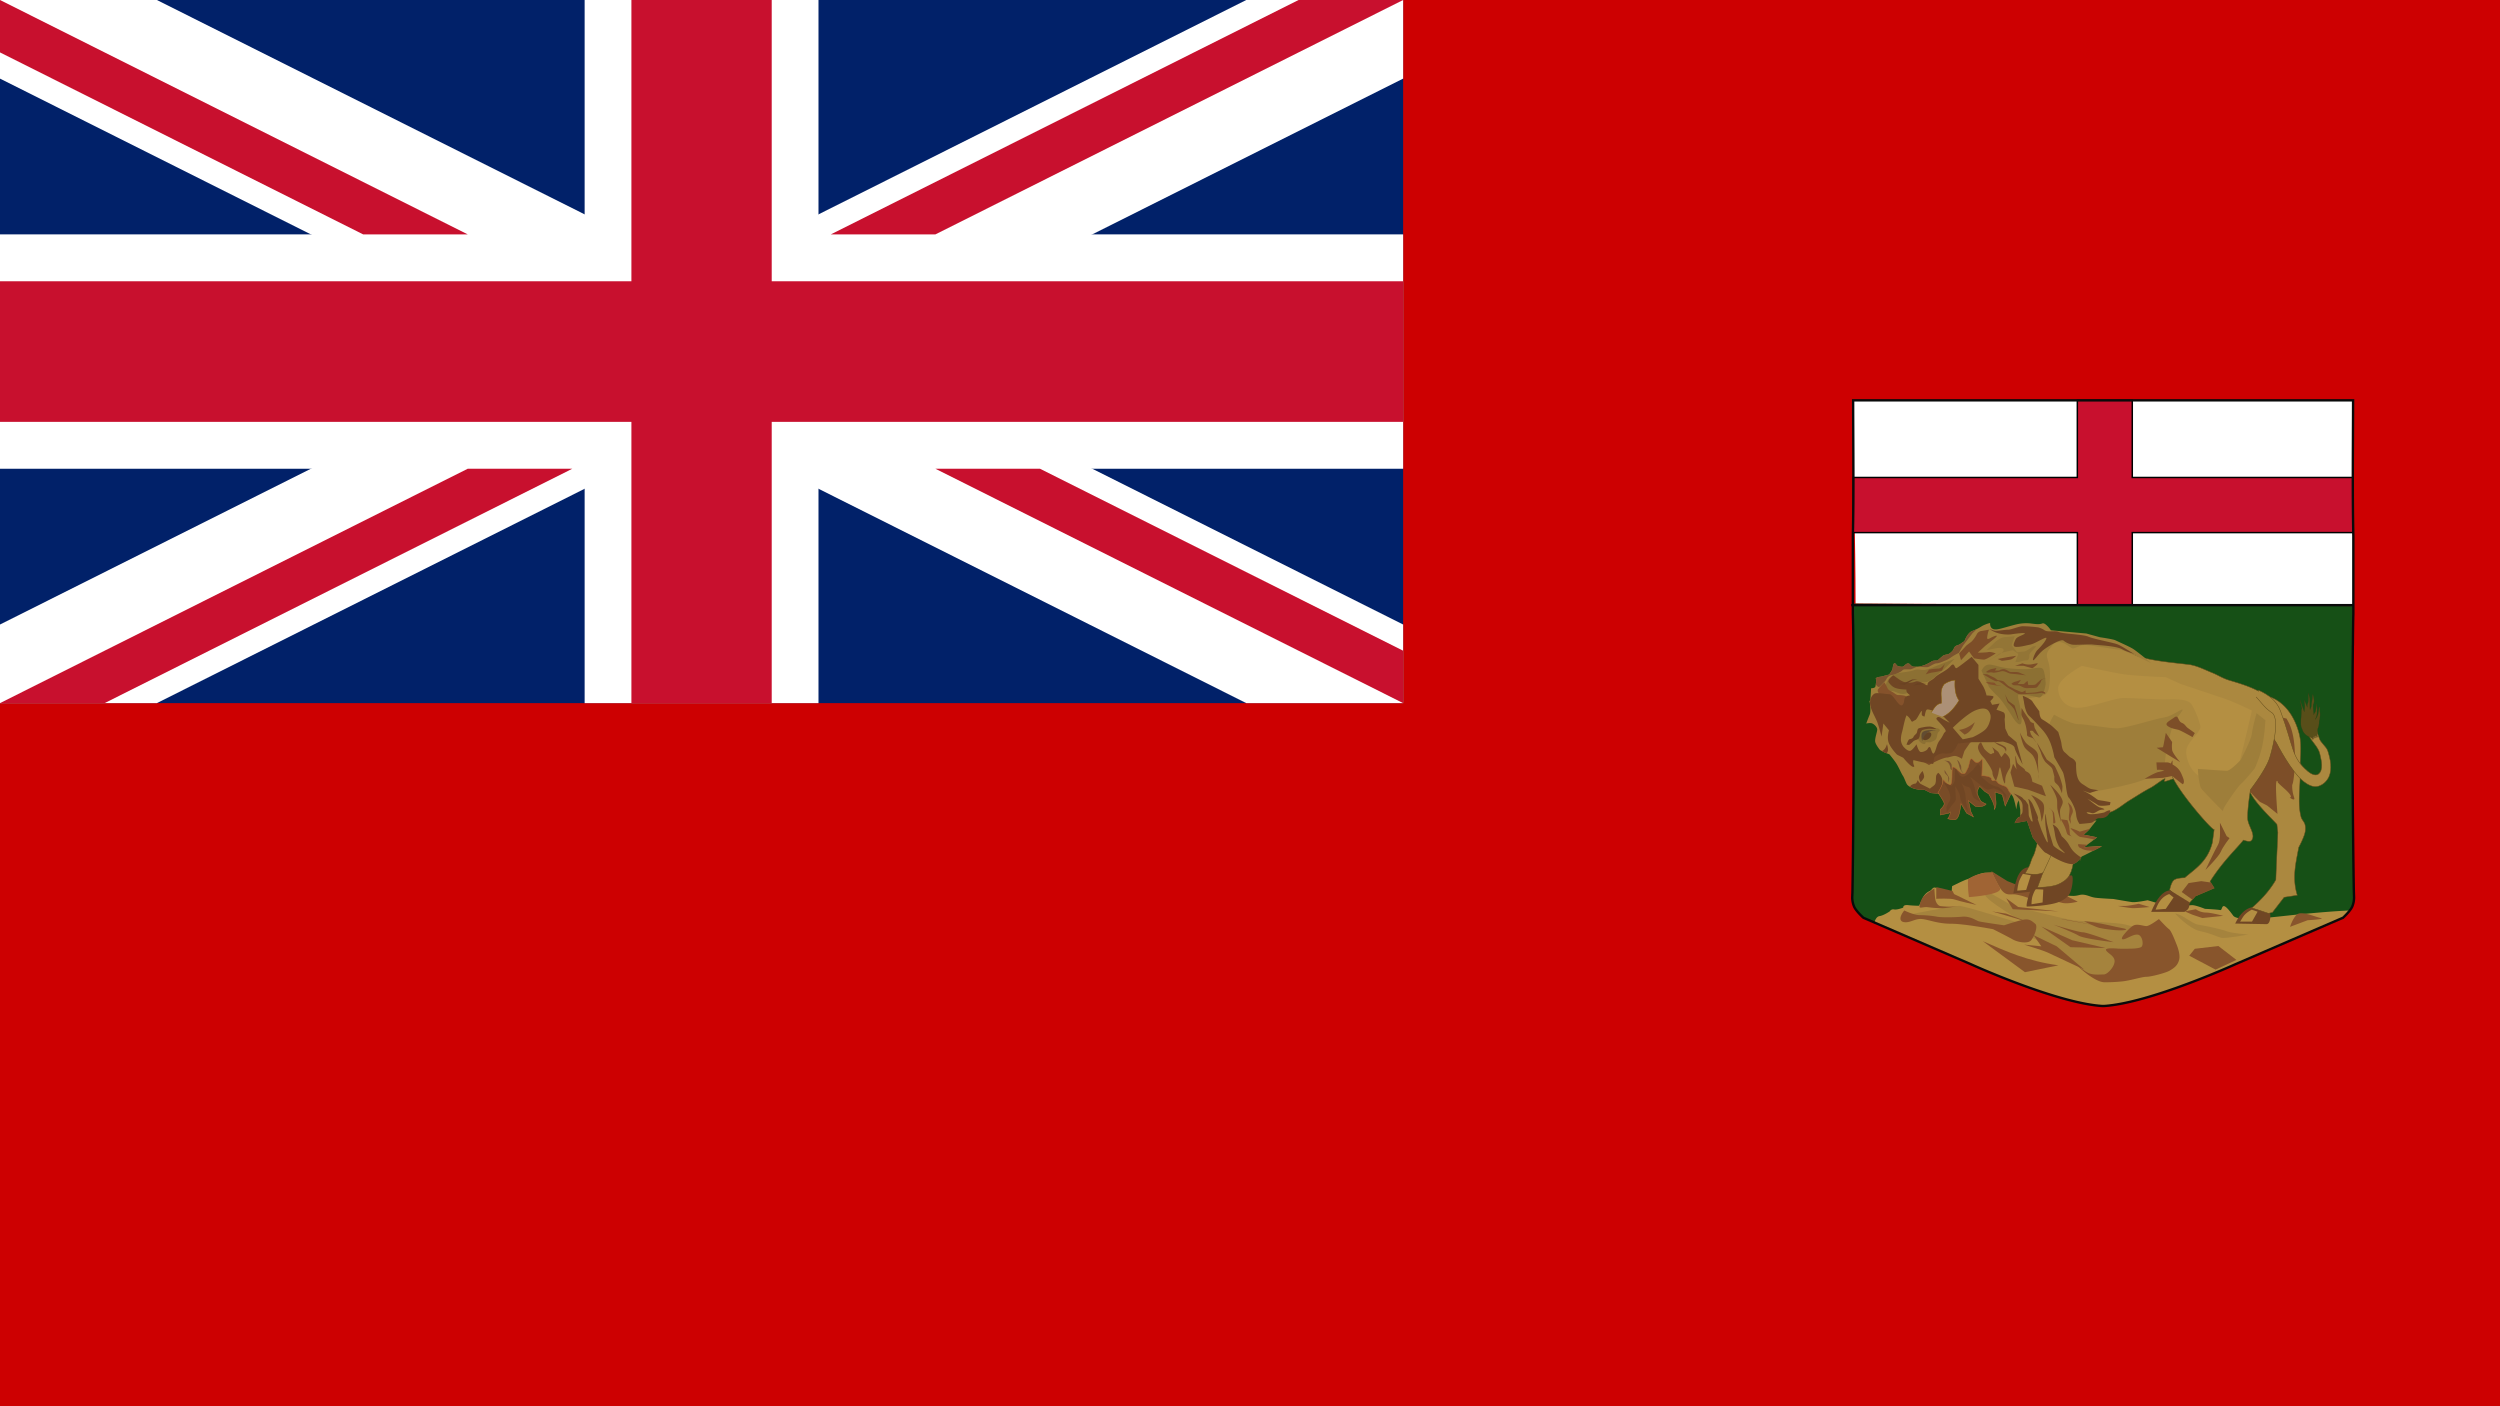
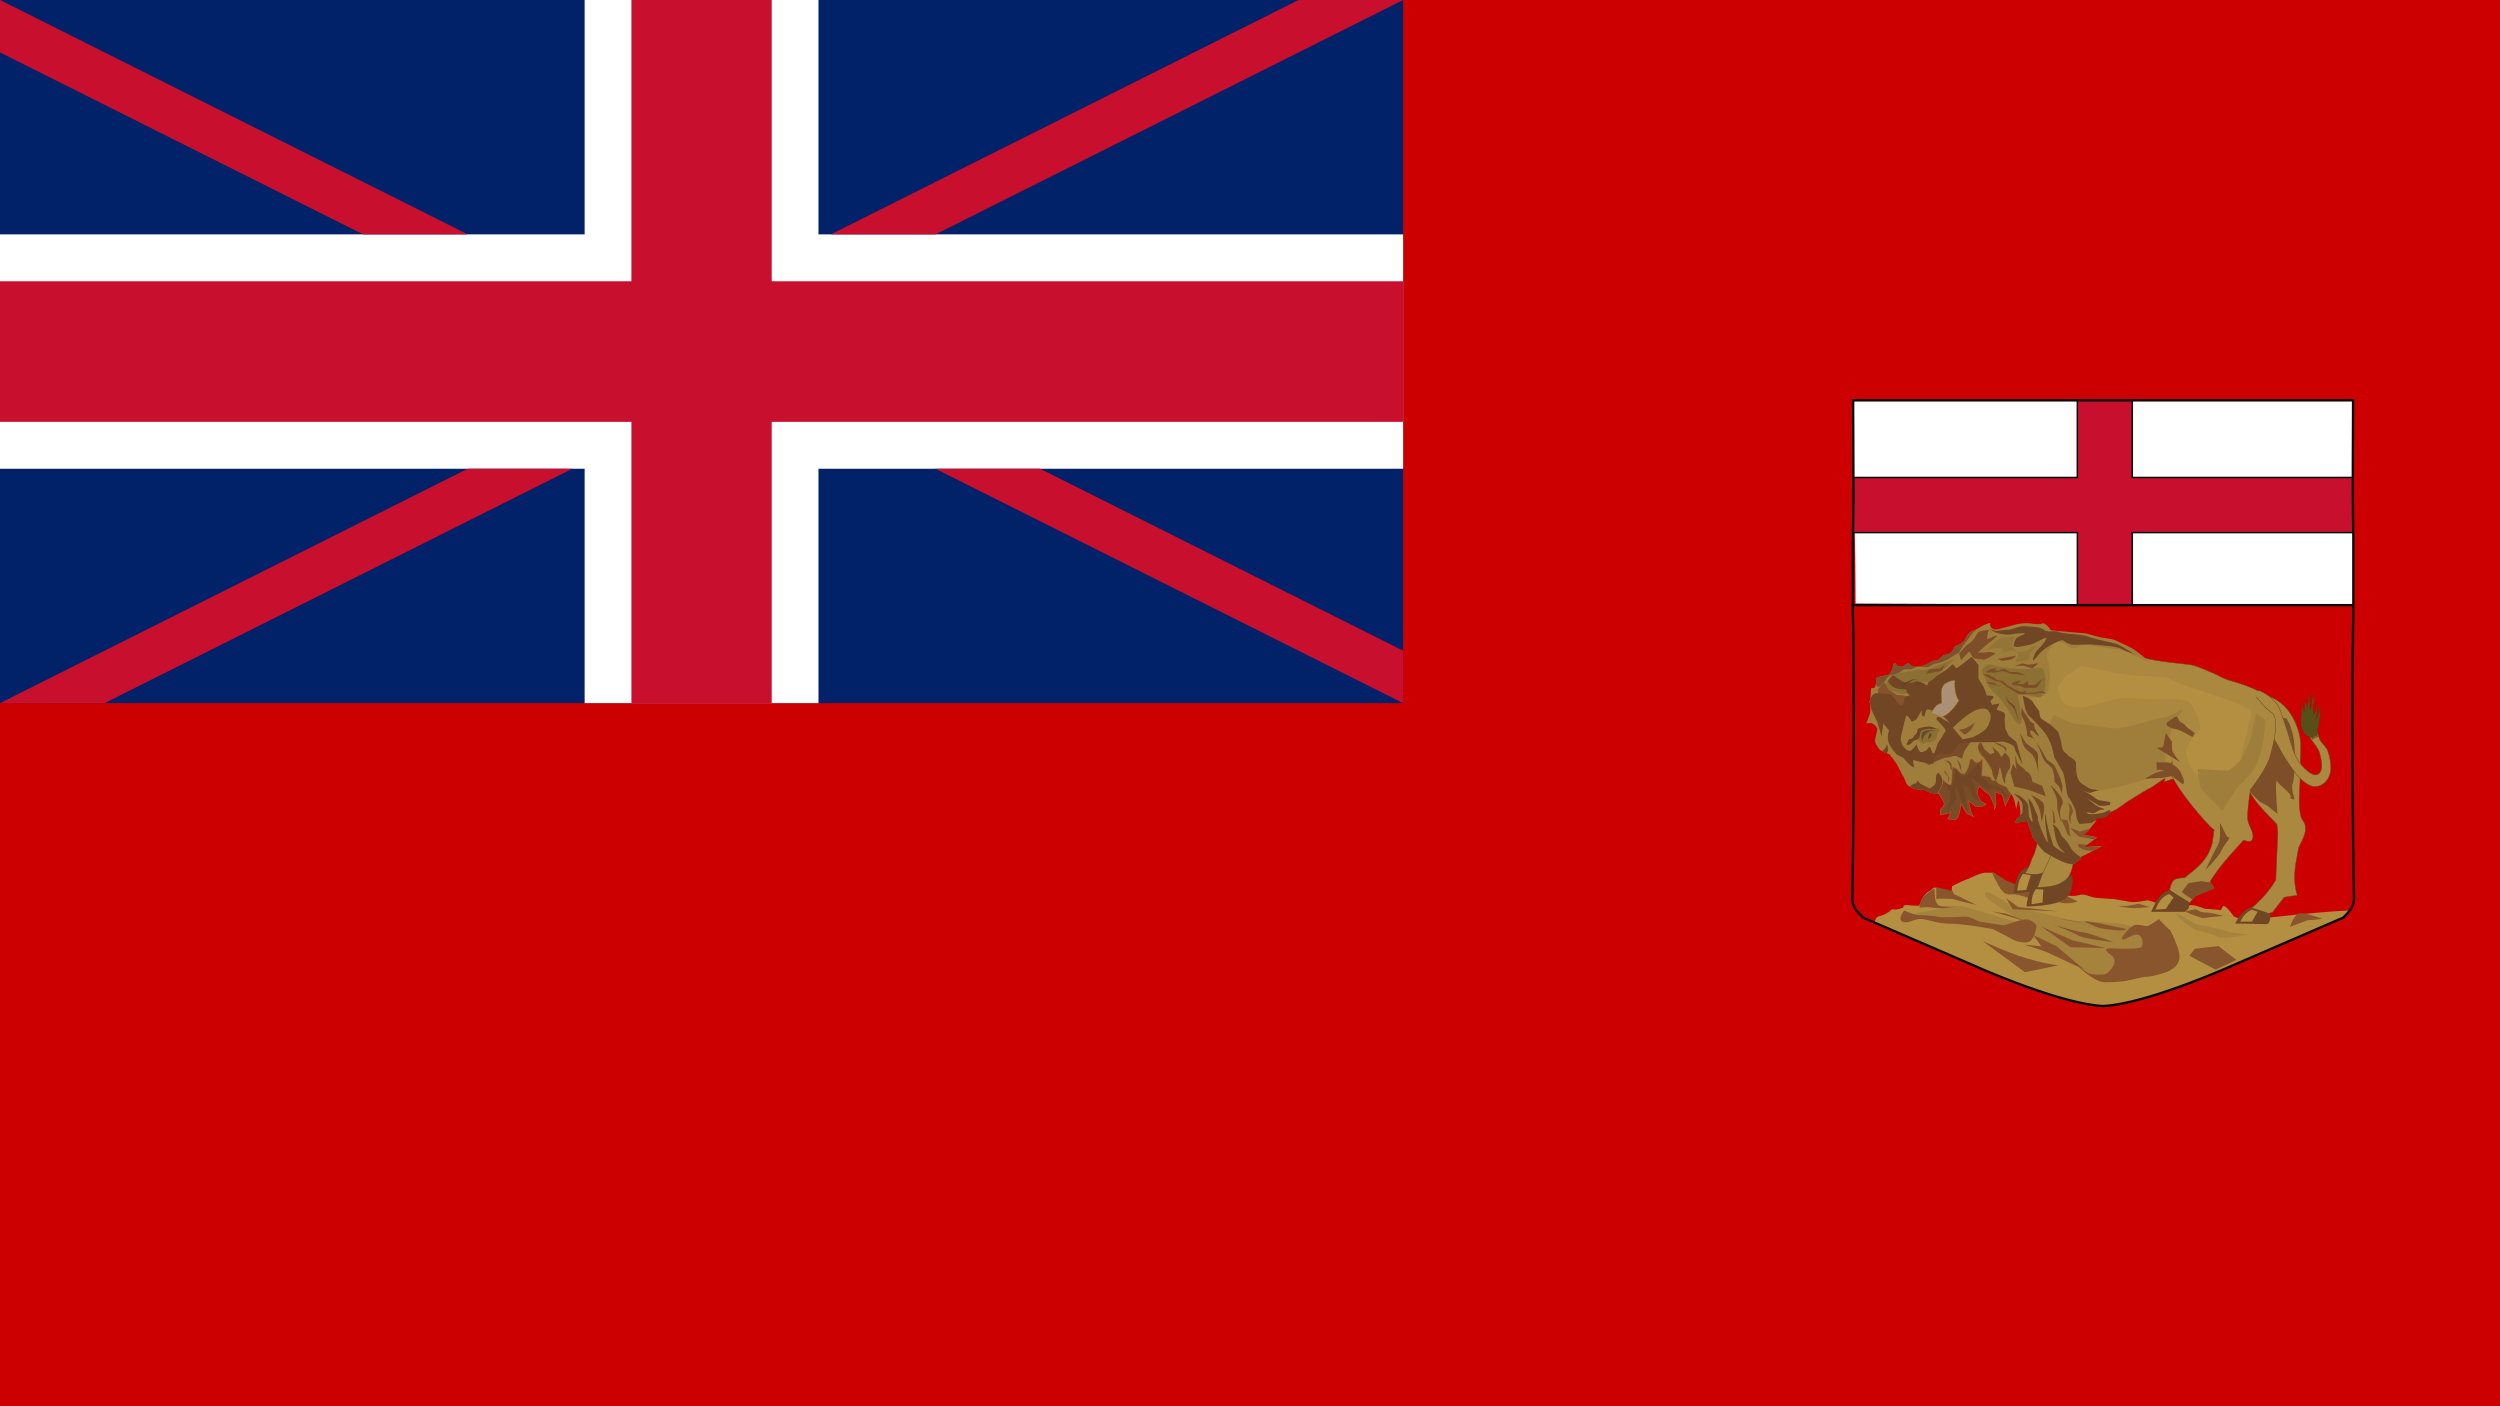
<svg xmlns="http://www.w3.org/2000/svg" viewBox="0 0 1920 1080">
  <defs>
    <style>.cls-1{fill:#cd0001;}.cls-2{fill:#012169;}.cls-3{fill:#fff;}.cls-4,.cls-5{fill:#c8102e;}.cls-5{stroke:#000;stroke-width:1.14px;}.cls-29,.cls-5{stroke-miterlimit:4.56;}.cls-6{fill:#165016;}.cls-7{fill:#b48f42;}.cls-8{fill:#88552c;}.cls-9{fill:#704624;}.cls-10,.cls-11{fill:#ab883f;stroke:#644d1b;stroke-miterlimit:4.99;}.cls-10{stroke-width:0.34px;}.cls-11{stroke-width:0.37px;}.cls-12,.cls-17,.cls-29,.cls-31{fill:none;}.cls-13{fill:#7d4e28;}.cls-14{fill:#584e19;stroke:#3c3311;stroke-linecap:round;stroke-linejoin:round;stroke-width:0.12px;}.cls-15{fill:#866925;}.cls-16{fill:#9e7e3a;}.cls-17{stroke:#262626;}.cls-17,.cls-19,.cls-25{stroke-miterlimit:5.17;stroke-width:0.37px;}.cls-18,.cls-19{fill:#794c27;}.cls-19{stroke:#b46531;}.cls-20{fill:#8c7033;}.cls-21{fill:#85522b;}.cls-22{fill:#634324;}.cls-23{fill:#614c32;}.cls-24{fill:#6e4523;}.cls-25{fill:#ac9076;stroke:#865c00;}.cls-26{fill:#7f512a;}.cls-27{fill:#7b542f;}.cls-28{fill:#937536;}.cls-29,.cls-31{stroke:#0a0a0a;}.cls-29{stroke-width:1.84px;}.cls-30{fill:#6a4222;}.cls-31{stroke-width:1.84px;}.cls-32{fill:#a5833d;}.cls-33{fill:#a06434;}</style>
  </defs>
  <title>Manitoba Flag1</title>
  <g id="Layer_2" data-name="Layer 2">
    <g id="Manitoba_Flag" data-name="Manitoba Flag">
      <path class="cls-1" d="M0,0H1920V1080H0Z" />
      <path class="cls-2" d="M0,0H1077.61V540H0Z" />
-       <path class="cls-3" d="M0,0V60.37L957.13,540h120.48V479.63L120.48,0ZM1077.61,0V60.37L120.48,540H0V479.63L957.13,0Z" />
      <path class="cls-3" d="M449,0V540H628.6V0ZM0,180V360H1077.61V180Z" />
      <path class="cls-4" d="M0,216V324H1077.61V216ZM484.92,0V540H592.68V0ZM0,540,359.2,360h80.32L80.32,540ZM0,0,359.2,180H278.89L0,40.25ZM638.09,180,997.29,0h80.32L718.41,180Zm439.52,360L718.41,360h80.31l278.89,139.75Z" />
      <path class="cls-3" d="M1807.54,465.26V307.46H1423.22c.1,58.4,1.83,105.64,1.85,156.05Z" />
      <path class="cls-5" d="M1637.59,464.9V409.05h169.57V366.69H1637.59V307.45h-42.2v59.24h-172c0,14.48-.07,28.5-.08,42.36h172.12V464.9Z" />
-       <path class="cls-6" d="M1423,463.62v8c.3,9.92.5,25.49.54,43.67V517c.44,60-.35,138.82-.81,165.1,0,3.2-.14,5.23-.2,6.89a18.24,18.24,0,0,0,1.42,7.29c1.44,3.43,7.14,8.57,7.14,8.57l82.63,35.71s65.69,29.87,100.9,32.06c.19,0,.4,0,.6,0s.41,0,.61,0c35.21-2.19,100.89-32.06,100.89-32.06l82.64-35.71h.07c.1-.1,5.64-5.18,7.07-8.57a17.51,17.51,0,0,0,1.41-6.69c0-1.73-.14-3.9-.2-7.49-.5-28.84-1.51-121-.74-182,0-1.57,0-3.35.07-4.86.07-9.32.16-17.6.33-23.55v-6.21Z" />
      <path class="cls-7" d="M1525,670.24c-4.22,0-12.6,4.66-14.48,5.13s-11.31,5.2-11.31,5.2l-.47,5.67s-7-1.43-10.78-3.78-3.72.95-6.06,1.89a11,11,0,0,0-5.19,5.13c-.94,1.88-2.83,6.14-2.83,6.14s-4.19,0-8.42-.47-3.77,1.89-3.77,1.89-4.66,1.88-7,1.41a3,3,0,0,0-3.3,1.42s-4.67,3.24-7.95,3.71c-2.3.33-3.42,3.18-3.91,4.86l74.22,32.07s65.69,29.87,100.9,32.06c.19,0,.4,0,.6,0s.41,0,.61,0c35.21-2.19,100.89-32.06,100.89-32.06l82.64-35.71h.07a55.67,55.67,0,0,0,5.11-5.54c-10.26.4-22.44,1.44-34.55,2.57-24.94,2.32-51.19,6.59-55,1.28-9.85-13.63-7.56-3.71-9.9-4.18s-11.72-.95-11.72-.95-7-2.83-9.83-2.83-12.67,1.89-12.67,1.89l-10.3-2.37-11.25-3.3s-8.91,1.88-12.19,1.41-14.08-2.36-14.08-2.36-9.85-.47-13.6-.94-5.61-1.83-8.89-2.3-4.27.88-8.49.88a38.78,38.78,0,0,1-7.94-.88,15.36,15.36,0,0,0-4.72,1.82c-2.34,1.41-10.8.06-15-1.82s-17.78-6.14-17.78-6.14l-16-10.8Z" />
      <path class="cls-8" d="M1529.33,669a120.75,120.75,0,0,0,5.54,11.09c2.55,4.26,4.68,6.82,8.51,6.82s3-.42,8.51.86,10.21,4.26,16.59,4.26,10.21,0,14.89,1.28,12.34-.85,12.34-.85l-14.47-7.25s-4.68-.43-9.36-.43-17.44-2.56-20-3.84-10.22-4.26-10.22-4.26Z" />
      <path class="cls-9" d="M1560.79,666.18c-9.67-1.69-12.56,8.35-14.57,19.92,0,0,26.23-1.6,27-5.31s4.5-17.53,2.65-17.26S1560.79,666.18,1560.79,666.18Z" />
      <path class="cls-10" d="M1552.14,593.51a5.18,5.18,0,0,0-2,.47c-2.27,1.14-7.39,9.7-7.39,9.7,6.24,5.12,10.25,9.65,10.82,11.93s1.68,6.26,1.68,6.26l6.25,2.83,2.29,3.44,2.22,13.68-1.68,6.8-1.68,6.07-.94,2.42-.21.34c-1.48,2.56-2.06,5.86-3.49,8.49-.89,1.63-2.76,4.85-2.76,4.85s7.63,1.3,11.23.27c5.47-1.57,11.32-4.52,14.32-9.37,1.58-2.55,3.18-6.7,1.55-9.09,1.34-1.87,2.59-3.09,2.95-5.66.57-4,1.75-13.14,1.75-13.14v-9.63c0-6.26,0-7.41-.6-16.51s-1.15-12.53-1.15-12.53-11.31,1.17-14.72.6-8.52-1.75-11.36-1.75c-2.13,0-4.92-.63-7.13-.47Z" />
      <path class="cls-9" d="M1572.71,675a5,5,0,0,0-5,.53c-2.39,1.85-1.63,3-4.24,3.45-4,.68-7.89,16.65-6.89,17.25,0,0,17.38-.36,25.17-3.71,3-1.3,6.11-3.21,7.7-6.07,2.3-4.14,3.16-13.84,1.57-14.11s-18.28,2.66-18.28,2.66Z" />
      <path class="cls-10" d="M1580.58,645.49c-1.85,3.72-6.28,13.53-7.87,17s-4.24,9-4.24,9l-3.71,10.09s10.8-.17,15.63-2.25c3.52-1.52,7.14-3.82,9-7.17,3.49-6.24,4.44-19.19,2.59-21.31S1580.58,645.49,1580.58,645.49Z" />
      <path class="cls-11" d="M1541.66,500.55c-30.92,1.81,12.94,91.14-18,91.37-7.36-1,8.82,11.12,8.82,11.12s.83-2.19,5.89-2.19,16.63,1.51,16.63,1.51,14.4,7.23,20.17,15.92,3.63,2.16,5.8,8.67-.76,19.54-.76,19.54l-4.2,8.42s8.73-3.43,13.79,1.64,8.37,2.46,8.37,2.46.15-1.77.15-4.67-1.43,9.5-.71,5.88c-4-14.91-8.8-20,13.36-33.77a64.72,64.72,0,0,0,9.83-2.7c5.39-1.87,9.75-6,14.62-9,5.4-3.27,10.62-6.78,16.22-9.68,3.62-1.88,13.09-9.62,10.84-6.15-2.79,4.31,12.12-5,13.7-.42,3.2,9.19,15.7,6.65,23.78,5.64,6.23-.78,11.39-5.36,16.73-8.67,7.89-4.91,16.85-9.08,22.43-16.51,5.19-6.92,9.73-15.81,8.91-24.43-.89-9.43-6.13-20.17-14.62-24.34-7.47-3.66-13.84-5.47-21.35-7.74-5.18-1.57-8.47-3.91-12.77-5.65-5.56-2.25-11-5.06-16.89-6.23-11.16-1.59-44.17-3.75-46.92-11.19-45.67-13.44-69.93-9.37-93.78,1.18Z" />
      <path class="cls-9" d="M1733.73,696.08a37.22,37.22,0,0,0-5,.89c-4.94,1.38-8.91,5.66-12.09,12.33l24,.45c4.06,0,3.53-11.46,1.1-11.9-1-.18-7.92-1.77-7.92-1.77Z" />
      <path class="cls-11" d="M1739.49,534.63c-.12-.69,18.8,1.5,26.16,28.42,2.57,9.43.64,19.54.88,29.31.28,11.67-2.21,23.71.66,35,.54,2.17,2.55,3.78,3.07,6a13.73,13.73,0,0,1,0,5.95c-.82,4.06-4.83,11.46-4.83,11.46-2.12,11.72-5.32,23.34-1.1,36.79l-10.11,1.55-9,11.67-3.08.66-12.75-4.18c9-7.82,14.71-15,18.47-21.6.42-12.84,1.1-25.26,1.54-36.35,0,0-.66-5.07-.66-5.95s-15.71-14.94-20.45-24.46c-4.93-9.91-7.47-32.39-7.47-32.39" />
      <path class="cls-12" d="M1501.19,581.16c0,1.53,1.28,7.92,2.3,8.69s2.29.26,4.08,2.3,2.3,2.05,3.32,3.84,2,4.6,1.78,5.62.26.77-.51,2,.48,5.34-1.3,5.86-5.18.39-6.2,1.16-3.72.65-5.25-1.4-2.7-3-3.72-5-5.19-5.38-5.7-6.15,2.57-.33,3.59-2.63a26.9,26.9,0,0,1,2.51-4.34,11.89,11.89,0,0,1,0-3.32c.25-1.79,1-4.1,2.29-4.61a10.94,10.94,0,0,0,2.81-2Z" />
      <path class="cls-13" d="M1735.51,615.79l5.59,2.82,8,6.46s-2.34-27.18-.23-25.21-2.89-1.67,5.3,5.59,4.34,7.06,4.34,7.06,4.81,3.7,3.24-.52a26.54,26.54,0,0,1-1.34-9.13s1-1.51,1.67-10.25c2.2-30.45-5-38.26-5.94-40.68-58.47-16-57.16,29.25-20.58,63.86Z" />
      <path class="cls-11" d="M1734.44,530c7.4,3.4,13.78,7.85,16.82,15.63,10.92,29.2,8.23,35.81,21.34,46.88,2.06,1.73,5.61,3.61,7.8,2.06,4.25-3,2.44-10.55,1.23-15.63-1.17-4.9-5.33-8.54-7.83-12.9-2-3.47-5.71-10.54-5.71-10.54l7.79-2.06s4.19,9.94,5.34,13.57,5.34,6.09,6.56,9.84c2,6.27,3.52,13.75.82,19.77-1.59,3.56-5.19,6.74-9,7.4-3.59.62-7.37-1.49-10.26-3.7-9.61-7.32-20.93-29.61-20.93-29.61l-8.62-13.16" />
      <path class="cls-14" d="M1772.78,532.29s.09,3.21.09,5.14a7.92,7.92,0,0,1-.68,3.2,11.79,11.79,0,0,0-.16,2.69l-2.36-5.72a47.66,47.66,0,0,1,.42,4.8,33.72,33.72,0,0,1-.42,4.29s-1.31-3.44-2.6-7.33-.44-.85.42,3,0,.84,0,4.29-.42,4.28-.42,8.17.48,3.47,1.34,6.06,3.56,4.45,5.72,5.31l.42.17a2.13,2.13,0,0,1,1,.76,4.48,4.48,0,0,1,.26.84.54.54,0,0,0,.25-.42,3.82,3.82,0,0,0-.25-1.1,3,3,0,0,0-.42-.67,4.52,4.52,0,0,1,.84,1c.07.28.33,1.09.33,1.09a1.87,1.87,0,0,0,.17-.92c-.07-.42-.42-1.52-.42-1.52a1.12,1.12,0,0,1,.34.34l.67.93.17.42-.17-1.35-.51-.76.09-.08a1.87,1.87,0,0,1,.67.67c.14.35.59,1.26.59,1.26a7.13,7.13,0,0,0,.08-.92,7.74,7.74,0,0,0-.25-1.43,1.21,1.21,0,0,0,.17.25c.34.41.84.82.84,1.09s.08,1.11.08.76.09-.37.09-.92a7.14,7.14,0,0,0-.09-1.35l.76,2-.08-1.26-.09-1a.94.94,0,0,0,0-.33l.34-.17a4.23,4.23,0,0,1-.09-1.43c.13-.9-.26-1.71.26-2.87a12.66,12.66,0,0,0,.92-4.71c.13-2.31.2-.37.59-3.71s-.09-3.32-.09-6.15-.5-1.43-.5-1.43-.33,2.83-.84,5.14a10.27,10.27,0,0,1-2.27,4.3,18.57,18.57,0,0,0,1.18-3.12c.51-2.18.21-1.65.33-4.21a24.81,24.81,0,0,0-.33-5.06,29,29,0,0,1-.51,4.38c-.51,3.08-.41,1.85-.92,2.61A6.83,6.83,0,0,0,1777,549s-.5-4.22-.5-6.41.07-.85.59-3-.72-5.8-.84-6.31-.16,2.31-.68,5.13-.24,3.19-.5,4.21a14.05,14.05,0,0,1-1,2.45s-.17-3.86-.17-4.89.05-2.51-.08-3.79A29.75,29.75,0,0,0,1772.78,532.29Z" />
      <path class="cls-11" d="M1665,587.87c.5,8.55.39.35,2.5,6.49,4.47,12.95,33.37,45.68,33,42.51L1699.13,647c-3.7,14.64-13,20-21.29,27.12,0,0-6.11,0-8.3,1.81s-3.24,7.59-3.24,7.59l13.59,11.8,6.25-7.1,14.43-6.14-3.25-5.07c10.13-16,21.64-26.44,25.62-31.82,0,0,4.77,1.89,6.13.37,3.83-4.28-2.68-11.26-2.88-17-.26-7.38,2.16-22.06,2.16-22.06s12-15.42,14.79-24.58a127.24,127.24,0,0,0,3.62-15.3c1.45-8.64,1.59-17-2.17-19.42-5.31-3.44-8.3-8.31-11.91-11.93" />
      <path class="cls-9" d="M1666.62,683.78c-5.78.45-10.48,6.67-14.51,16.52h25.51c4.16-2,3.72-4.69,4-7.27Z" />
      <path class="cls-7" d="M1666,686.62c-5.91,2.07-8.52,6.77-10.48,12l7.78-.6,6-8.77Zm63.36,12,4.48,1.56-4.28,7.6h-9.15c2.07-2.95,2.54-5.73,8.95-9.16ZM1569.24,683.2s-4.67-.27-5.49-.27-2.39,3.88-3,6.05a28.51,28.51,0,0,0-.54,5.49l8.5-1.37Zm-15.64-12.1a42.83,42.83,0,0,0-3,5.78,48.16,48.16,0,0,0-1.37,7.15l6.86-.55,3.57-11.28Z" />
      <path class="cls-15" d="M1580.63,613.14c2.68.92,3.76.41,6,1.08s6.84-.58,8.51-.83,4.76-1.93,3.43-.67a32.92,32.92,0,0,0-3.09,3.34c-.67.84-1.76,1.43-4.34,1.26s-2.51.25-5.18-.42-5.26-3.35-5.26-3.35l-.67-.33Z" />
      <path class="cls-16" d="M1577.5,548.83s12.57,7.35,18.86,7.35,22,3.15,29.33,3.15,29.34-7.35,36.67-8.4,18.86-11.55,11.52-2.1-7.33,17.85-9.42,25.2-2.1,18.9-2.1,18.9-7.33,3.15-19.91,7.35-44,9.45-44,9.45-4.19-16.8-9.43-24.15-12.57-16.8-15.71-21,4.19-15.75,4.19-15.75Z" />
      <path class="cls-16" d="M1528.44,478.42a27,27,0,0,0-6.19,2.35,36.4,36.4,0,0,1-7.58,3.84c-3.81,1.44-6,7.86-6,7.86l-1.22.7c-1.19.72-1.89,1.73-4.27,2.45s-2.12,1.84-3.31,3.75a10.38,10.38,0,0,1-3.83,3.15s-2.82.26-4,1.22-4.1,3.58-4.1,3.58-3.34-.26-4.53.7a33.3,33.3,0,0,1-5,2.62,19.1,19.1,0,0,1-7.15,1.39c-2.62,0-2.62,0-4.53-1.92s-4.1,1.27-5,1.75-2.82,0-4-.26-1.92-2.66-2.88-2.19-1.15,3.09-1.39,4.28-2.61,4.37-2.61,4.37-3.65.92-5.32,1.4-2.84.24-4.27,1,0,.71-.43,3.58-.29,1.71-.53,3.14-3.31,1.4-3.31,1.4l-.52,8.12v6.2l8.63-1,9.49-1s1.42.5,5.23,3.84,5.76-1.94,7.67-5.76,8.1-10,8.1-10l5.23-4.8s5.76-2.84,8.62-3.32,10.47-1,12.38.44c1,.71,2,3.93,2.87,7.16a.22.22,0,0,1,0,.08,164.88,164.88,0,0,0-2.61,22c0,4.39,19.69,46.54,19.69,46.54s12.27,4.8,14.9,6.11,7.92,6,9.23,8.63,2.62,9.8,2.62,9.8c1.18-7.76,1.29-4.71,1.93-7.07l1.12,7.5v5.24c-1.74-.06-3.11,2-4.36,4.89l9.58-1.74,4.36,12.66s8.1,11.23,9.85,11.67c1.13.28,11.94,8,19.74,8.78,4.37.44,7.42-5.54,8.21-5.85,2.19-.88,15.45-7.81,15.45-7.81l-4.52,0-9.26.7,10-7.51L1600.14,641a31.59,31.59,0,0,0,4.79-4.37c1.32-1.75,5.23-6.55,5.23-6.55l-8.28.44s-4.44-8.38-4.87-9.69-3.92-6.63-5.23-8.82-2.18-2.18-1.74-4.37,2.18-6.1,1.74-8.3-3.92-9.68-5.23-11.87-4.79-7.42-4.79-7.42-3.13-11-4.44-12.75-.86-3.92-3.93-6.11-6.09-5.32-6.09-7.08c0-.78-1-2.61-2.18-4.54,0,0-.07-.05-.09-.09-1.45-2.39-3.2-4.88-3.92-5.85-1.22-1.62-5.42-6.33-6.1-7.07.62-.08,10.7-1.34,13.94-2.27s4.32-3.86,4.79-6.72a62.66,62.66,0,0,0,.44-13.89c-.48-4.77-1-4.73-1.92-8.55s1-5.74,2.88-8.13,2.89-3.84,6.71-3.84,8.59,4.81,10,4.81,1.85-.49,5.66-1.93,9,.05,13.33.53,14.3,2.36,17.16,2.36,24.31,10.47,24.31,10.47-11.39-9.52-14.72-11.43-11-5.25-12.9-6.2-11.93-2.36-11.93-2.36l-10.46-2.88-16.73-1.49-10.45-1s-4.24-6.19-6.62-5.24-5.25.48-9.07,0a32.33,32.33,0,0,0-10,.53c-2.38.47-10.46,2.84-12.37,3.31s-5.24,1.44-7.14,0-1.48-4.27-1.48-4.27Z" />
      <path class="cls-16" d="M1435.67,538.4c.61,1.51,1.21,8.18.3,10.3s-2.72,7-2.72,7a10.59,10.59,0,0,1,3.93-.3c1.82.3,4.54,3,4.54,4.85s-2.12,7.28-1.51,9.7,3.63,6.06,3.63,6.06l3.32,1.82,3.94,1.52s3.31,4,5.12,6.74,4.25,8.41,5.16,9.63,2.12,4.84,3,6.36,2.86,2.51,4.57,3.27a27.55,27.55,0,0,0,5.72,1.28H1478l4.84,2.42,5.75.61,3.63-.61s6.35-1.21,8.47-3.33,10.58-7.58,10.58-7.58,7.56-3,7.56-7-2.11-8.79-.6-17.58,1.51,5.45,1.81-9.7,5.75-4.25-1.51-24.25,1.21-13.64-8.47-20.61-14.82-7.28-18.45-6.67-18.75-.91-21.47,1.51-11.79,8.19-16,10.31-6.35,1.82-8.77,5.46-9.68,8.79-9.68,8.79Z" />
      <path class="cls-9" d="M1488.6,593.5a5,5,0,0,0-1.59,2.2c-.42,2.32.08,3.73-.64,6-.54,1.66-2.86,2.64-4.17,4-2.22-1.28-7.09-3.46-7.61-4a20,20,0,0,1-1.81-2.57s-.88,2.7-1.89,2.7-3.94,1.15-3.77,2.5c.24.14.49.28.74.4s.78.38,1.14.54a27.66,27.66,0,0,0,5.66,1.29H1478l3.5,1.75,1.35.68,5.45.6a16.84,16.84,0,0,0,2.36-3.78c.9-2.47,1.51-5.35.81-7.89A9.42,9.42,0,0,0,1488.6,593.5Z" />
      <path class="cls-9" d="M1449.24,571.5c-1,3.38-2.38,4.62-3.84,5.33l1.75,1,1.65.69C1450.81,576.78,1449.82,574.07,1449.24,571.5Z" />
      <path class="cls-17" d="M1516,564.15c0,.29-.11.49-.22.45" />
      <path class="cls-18" d="M1481.51,587.53a75.3,75.3,0,0,1,7.62-3.83c1.67-.71,4.77-1.91,6.2-1.91s4.52-1.43,6.43-1.19,5,2.15,5,2.15l1.91-6s3.57-5.25,4.29-6.21,3.81-1.67,1.67-1.67-8.34,0-11-.24-4.77,2.63-5.72,4.54-2.15,2.86-5,3.34-5,.72-7.86,1.19-2.38-.23-4.29,1.44-8.34,2.15-8.34,2.15,2.62,3.58,4,3.82,5,2.39,5,2.39Z" />
      <path class="cls-19" d="M1522.25,583c.48,1.91-.15,12.73-.15,12.73s6.88.11,7.35,2.5a1.42,1.42,0,0,0,2.39,1l1.79.81c1.19,2.87,5.58,3.12,7.08,4.26,2.17,1.66,1.55,3.61,3.75,5.14L1540,619l-2.22-8.77-5.52-2c-.13,5.3,2,9.23-.7,13.63.79-2.68-1.48-7.27-4.24-12.17l-3-1.85-3.92-3.91s-1.91,2.87-1.91,4.78,2.86,6.69,2.86,6.69l3.34,1.91s1.9,0-1,1.43-6.67.48-6.67.48l-5.24-4.3,1.9,8.6,1.91,3.82-5.24-2.87-4.29-7.16-1,6.21s-1,4.77-2.86,5.73-6.2-.48-6.2-.48a19.9,19.9,0,0,0,1.91-4.3c.47-1.91-1,0-1,0l-6.67,1.43v-4.3s3.34-2.86,2.86-4.77-4.76-8.12-4.76-8.12,3.8-5.55,3.91-9.44c.05-1.76,2.16,3.14,5.18,3.43,2.86.29.81-13.32,2.57-13.58,1.52-.23,4.79,4,6.34,4.72,2.76,1.21,3.44-.89,3.44-.89l1.91-3.82,1.43-5.73c2.44-3,3.37,6.74,9-.48Z" />
      <path class="cls-20" d="M1501.27,505.91s-14,5.45-15.89,6.23a28.85,28.85,0,0,1-6.93,2.31c-2.69.39-5.39-.77-7.7,0a38.27,38.27,0,0,1-7.06,1.62c-2.69.38-10.19,1-12.89,4.87s-4.69,10.87-4.69,10.87a24.56,24.56,0,0,1,6.55-1.15c3.08,0,5.19,2.62,9.81,2.24s7.13-5.72,9.44-7.65,4.42-.72,7.88-1.49,9.11-6.8,11-8,10.45-9.89,10.45-9.89Z" />
      <path class="cls-21" d="M1447.2,524c2.85,4.54,2.14,5.5,4.76,6.69s4.29,3.1,5.72,3.1,5.72.24,6.43,1.2,6.44,2.86,3.82,3.58-2.63,6.93-4.77,6.45a19.33,19.33,0,0,1-6.67-3.35c-1-.95-7.15-6.68-8.1-6.92a16.78,16.78,0,0,0-3.34-.72c-1,0-4-2.86-2.62-4.77a41.67,41.67,0,0,1,3.34-3.82Z" />
      <path class="cls-9" d="M1514.24,504.43s-9.55,7.66-11.46,8.61-1.44-5.26-4.78-1.43-9.08,5.74-11.94,8.61-5.73,2.88-5.73,5.75c0,1.67-6.11-4.12-9.53-2.42a13.83,13.83,0,0,1-8.56.16c-3.74-1.22-7.82-5.37-8.4-4.91-.82.65-4.62,3.78-3.3,5.3.65.74,2.3,3.27,5.23,4.3,3.58,1.27,8.48,1,8.41,1.32-.6,2.88,3.73,4.15,2.29,4.39-5.73,1-2.86,4.31-5.25,7.18s-7.17-8.14-10-8.14-9.56-1.44-11.47-.48-4.3,4.31-3.34,9.1,4.3,9.57,5.73,13.88,2.87,10.06,2.87,10.06l1.43-10.06,4.3,5.27s-1.91,5.74,0,10.05,6.21,8.62,6.21,8.62l4.78,2.41s7.51,9.31,8.47,6.43c-1.43-2.87-.69-4.65-.69-4.65l6.55,1.56,5.73.47,2.87,1,.95-5.27s2.87-2.87,6.21-2.87,6.21.48,8.12-1.43,3.82-6.23,3.82-6.23h.48s8.12-1,11.47-1h13.37c3.35,0,9.08-.48,9.08-.48s8.6,1.91,9.07,4.78,6.21,12.93,6.21,12.93L1548.64,570l-6.21-5.27-2.39-5.27-.48-7.18s1-4.31-1-5.26a39.48,39.48,0,0,0-5.26-1.92l2.39-4.79-5.73,1-1.44-2.87s3.83-3.35,1.91-3.83a24.33,24.33,0,0,0-4.77-.48,28.56,28.56,0,0,0-2.39-6.7c-1.43-2.4-3.82-6.23-3.82-6.23V510.65Z" />
      <path class="cls-16" d="M1464.23,549.37c-1.43,3.11-2.38,8.62-3.34,12.45a21.06,21.06,0,0,0-1,6.46,9.49,9.49,0,0,0,1.68,4.79c.71,1,4.06,4.55,6,3.35s4.3-4.79,4.3-4.79,1.43,5,2.86,5.75,5-1,5.5-1.92,1.67-3.11,2.62-.48,1.68,5.51,3.11,2.4,1.43-5.75,3.58-8.62a27.53,27.53,0,0,0,3.35-5.51c.71-1.43,2.86-1-.24-4.78s-5.5-5.75-5.5-6.47,1.2-2.15,3.35-.72,6.92,3.83,6.92,3.83l-4.53-4.54c-1.91-1.92-4.54-4.31-6.93-4.55s-5.26-1.68-6.21-1-1.67,5.27-1.67,5.27-1.91-.24-2.15-1.44.71-4.07-.72-2.15-3.1,6-4.54,6.46-2.15,2.15-3.1,0a11.25,11.25,0,0,0-3.35-3.83Z" />
      <path class="cls-20" d="M1478.68,570.79c-.14-1.37,2.76-.36,4.07-.83s2.88-.94,3.82-2c1.2-1.41,1-3.61,1.79-5.26.37-.74,1.72-1.26,1.43-2-.8-2.11-4.33-1.36-6.57-1.56a14.18,14.18,0,0,0-6.09.36c-1.46.55-3.34.36-3.7,2.88s-.72,4.78-.12,5.86,2.68,3.23,4.54,3.23c.34,0,.94-.27.83-.6Z" />
-       <path class="cls-22" d="M1482.91,563c.83,1,.16,3-1.49,4.29s-3.66,1.57-4.49.54-.17-2.95,1.48-4.28S1482.07,561.93,1482.91,563Z" />
+       <path class="cls-22" d="M1482.91,563c.83,1,.16,3-1.49,4.29S1482.07,561.93,1482.91,563Z" />
      <path class="cls-23" d="M1476.2,569.21c1.67-5.55,4.44-8.36,11.09-8.17,0,0-8.45-1.29-10.91,1.44-1.5,1.67-.18,6.73-.18,6.73Z" />
      <path class="cls-24" d="M1464.18,571.91s1.38-3.94,2.22-4.15,2.56-.4,3.19-1.88,2.16-2,2.58-3.27.43-2.73,1.27-3.15a13.77,13.77,0,0,1,3.16-.84,25.78,25.78,0,0,1,5.47-.63,10,10,0,0,1,5,1.89,42.88,42.88,0,0,1-4.63-.21,19.69,19.69,0,0,0-6.11,1.06c-.84.42-1.89,2.74-1.89,3.58s-.42,2.75-1.47,3.38-2.53.63-3.79,1.9a32.66,32.66,0,0,1-3,2.53Z" />
      <path class="cls-25" d="M1483.1,547.22c2-2.47,3.46-6.54,7.89-7.19.31-5.45-1.57-9.71,2.15-14.6a17.65,17.65,0,0,1,8.35-3.11c-.47,6.1.28,11.95,3.11,15.56-3.62,6-7.76,10.49-12.66,12.69" />
-       <path class="cls-9" d="M1476.52,592.09s-2.49,2.64-2.75,4.33c-.22,1.48,1.18,4.34,1.18,4.34s2.46-2.37,2.75-3.94-1.18-4.73-1.18-4.73Z" />
      <path class="cls-16" d="M1499.77,558.91s10.8-10.85,17.74-13.5c2.57-1,5.75-1.88,8.21-.66,1.64.81,2.56,2.83,3,4.61a9.83,9.83,0,0,1-.66,4.94,14.05,14.05,0,0,1-2.79,5.43c-2.71,3-10.18,6.42-10.18,6.42l-7.72,1.65" />
      <path class="cls-26" d="M1504.53,560.55c4.06-.49,8.11-2.36,12.16-5.92-1.58,3.93-3.3,7.76-7.88,9.55Z" />
      <path class="cls-9" d="M1565.33,481.82a100.56,100.56,0,0,0-11.89-.88c-2.64,0-8.81,2.65-11,2.65s-7.49.88-9.7.88-7.93-3.09-2.64,0,12.34,3.09,15,2.65,12.77-1.77,9.25,0-5.73,2.21-6.61,4.42-2.64,5.29.88,5.29,6.17-.88,10.58-1.76,13.65-7.51,12.33-4.42-5.29,7.07-7,8.83-4.84,9.72-2.2,7.07,4-5.3,8.37-8.39,12.33-7.51,14.1-6.18a15.32,15.32,0,0,0,6.6,3.09c2.65.44,13.22-.44,16.3,0s17.18.88,22,3.53,12.77,4.41,10.57,4-10.57-6.62-14.54-7.94-18.06-4-22-5.74-20.27-2.21-22.47-3.54-8.37.45-11-1.32a14.92,14.92,0,0,0-4.85-2.21Z" />
      <path class="cls-13" d="M1680.77,559.48c-2.65-1.77-2.21-3.1-5.29-4.42s-2.2-6.62-5.73-4-7.93,4.41-4.84,6.62,6.6,2.21,8.81,3.09,10.13,5.3,10.13,5.3l1.76-3.09Zm-17.41,3.35-1.76,9.27-.44,1.77-4.85.44s2.2,1.33,5.73,3.53,12.33,7.51,12.33,7.51-5.72-6.62-6.16-9.27a25.47,25.47,0,0,1,0-6.18Z" />
      <path class="cls-13" d="M1668.4,584.1c-.19-.1-.58,1-1.18,2.29a7.65,7.65,0,0,0-2.73-.89h-8.39l.44,5.76a14.76,14.76,0,0,1,5.67.52,41.38,41.38,0,0,1-4.79,1.18c-3,.74-10.38,5.16-10.38,5.16l14.14-.74,7.14-1.4c3.09,2.69,8,6.35,8,6.35s1.76-.9.44-4.43-2.22-5.76-4.42-8a18.63,18.63,0,0,0-3.83-2.8V585.5C1668.54,584.57,1668.5,584.16,1668.4,584.1Z" />
      <path class="cls-9" d="M1553.44,534.36s6.17,2.21,7.49,4.42,5.28,7.5,5.28,7.5,0,4.86,2.21,6.18,4.84,3.09,6.6,4.42,5.73,5.3,5.73,5.3,1.76,5.73,2.2,7.5.44,6.18,2.65,8,3.52,3.53,5.28,4.41,3.53,2.65,3.53,4.42,0,6.62.88,9.71,2.2,4.86,4.4,6.18,4.41,3.09,6.17,3.53,5.73.89,5.73.89L1605,609s-7.49-2.64-4.41-1.32a41,41,0,0,1,7.49,4.42c2.65,1.76,2.21,2.2,5.29,2.64s7.49,1.33,7.49,1.33l-.44,2.21s-7.49,1.32-9.25,0-7.93-4.86-7.93-4.86,7.49,6.18,9.25,6.62,5.73,1.77,2.2,1.77-5.73,3.53-8.37,2.65-5.29-.89-2.64.44S1616,624,1616,624s6.52-3.87,4.31.11-4.94,4.26-8,4.26-3.77,3.11-6.41,3.55-8.81.89-8.81.89a14.48,14.48,0,0,1-2.64-7.51c-.44-4.86-4.41-11.48-5.73-12.8s-2.2-9.72-2.2-9.72-1.32-7.94-2.2-9.71-6.61-11.48-6.61-11.48a59.35,59.35,0,0,0-2.65-10.15,33,33,0,0,0-7-11.48s-6.61-7.51-9.7-10.16-4-11-4-11Z" />
      <path class="cls-18" d="M1521.45,570a4.57,4.57,0,0,0-2,5.74c1.35,4,4.38,6.08,5.39,7.77s5.39,7.43,5.39,10.13,2.7,6.08,2.7,6.08,1.35-3.72,1.68-5.07,1-7.09,1.69-4.73,1.68,8.11,2.36,9.8,1.35,3.71,1.35-.68,3.37-8.44,3.7-9.79,0-2,0-5.07-4-6.08-4-6.08l-2.7,3.38-2.36-4.05-4.71-3.72s2.69,4.73,1,4.73-1,1.69-3.37,0a20.2,20.2,0,0,1-3.71-3.38l-1.35-2.7Zm22.58,23.3,3,10.81,10.45,2.36,13.81,5.07-3-8.11-7.41-3s-.68-4.73-2.36-6.41-3-1.35-3.37-2.71-5.39-3.71-6.07-6.07-1.34-7.1-1.34-3.38a62.57,62.57,0,0,0,1,9.12l-2.7-4.39Zm15.84,17.22a38.76,38.76,0,0,1,6.4,11.15c1.09,3,1.68,9.46,1.68,9.46s3.27-9.63,1.35-13.85c-1.6-3.53-9.43-6.76-9.43-6.76Zm-8.55-48s1.43,7.67,3.34,11c1.74,3,5.46,4.59,7.15,7.64,2.39,4.32,3.17,9.43,3.81,14.33a21.37,21.37,0,0,1,0,2.86s-.26-8.6-.48-12.89c-.12-2.39.57-5-.47-7.17-1.78-3.65-6.52-5-9.06-8.12a51.17,51.17,0,0,1-4.29-7.64Z" />
      <path class="cls-9" d="M1493.18,600.9c.72,2.39,1.91,3.1,3.58,6.92s1,6.93.24,7.88a36.25,36.25,0,0,0-2.15,4.06l.24,4.06s3.34-4.53,4.29-5.73,2.38-2.62,2.62-3.82-.24-5.49-.24-7.16-.48-4.54.48-2.39,2.38,3.82,2.86,6,.24,3.34,2.14,6.45,4.53,6.68,4.53,6.68-1.19-4.53-1.67-7.16-.24-4.54-.95-7.88a46.09,46.09,0,0,0-2.86-7.88,7.93,7.93,0,0,0,2.62,2.63c1.67,1,3.57.23,4.53,2.62s1.19,5.73,2.86,6.93,5,3.1,5,3.1-4-6.68-4.29-9.07a32.69,32.69,0,0,0-2.62-8.12c-.72-1.43-2.38-3.34.24-1.2s4,3.11,6,4.78,5.24,4.3,6.67,3.82,3.81-.95,3.81-.95a33.25,33.25,0,0,1,5.48,2.38c1.91,1.2,4,6,4,6l.24-3.34-3.34-4.06s-2.86-2.39-4-2.39-4.29-1.43-5.72-2.38-6.48-5.47-6.48-5.47l0-6.47s-1.43-3.59-2.38-2.87a36.79,36.79,0,0,0-3.58,4.3s-4.76,4.54-5.95,4.77-1.67,1.2-3.58,0-4-7.88-4.29-4.53,0,4.77-.24,7.64a6.72,6.72,0,0,1-2.62,4.54Z" />
      <path class="cls-13" d="M1510.34,495.59l-5.72,6.2,1.43,5.26,6.2-6.69,3.81,5.26s5.72.95,7.62.95,9.06-4.78,9.06-4.78-3.82-1.43-5.72-1-8.1.48-8.1.48l5.72-5.26,6.67-5.25s4.29-3.34,1-2.39-6.19,3.82-6.19,1.43a23.71,23.71,0,0,1,1.42-6.21l-5.71,1a4.62,4.62,0,0,0-3.82,2.87,23.4,23.4,0,0,1-3.81,5.25Zm23.83,10.5,7.62-1.43,6.67-1s-2.38,2.39-4.29,2.87-6.67,1-6.67,1Zm13.34,5.26,5.72-1.91a14.78,14.78,0,0,0,4.76.95c2.39,0,3.34-.48,6.2-.95s-3.34,3.82-3.34,3.82l-6.67-1.91Z" />
      <path class="cls-27" d="M1492.81,584a7.81,7.81,0,0,1,2.86,1.35,6.12,6.12,0,0,1,1.69,2.37,11.92,11.92,0,0,1,.67,2.87s1.18,1.35,1,.34,0-2.37-.17-3.55-2-2.87-2-2.87Zm10.28-.33c.33,1,.84,2,1.34,3.71a16.63,16.63,0,0,0,1.35,4c.85,1.52,2.53,3,1.86,2s-1.18-1-1.35-2.36.17-2.37-.51-3.55-.5-1.35-1.18-2.36a5.25,5.25,0,0,0-1.51-1.52Zm-9.61,7.59c0,1-.33,1.86.68,3s1.85,1.52,2,2.87.17,3.89.17,3.89a10.06,10.06,0,0,0,.67-3c0-1.35-2-4-2-4Z" />
      <path class="cls-18" d="M1531.22,569.63a36.6,36.6,0,0,0,3.54,2.53c.84.51,3.2,1.18,4.38,2.54a5.6,5.6,0,0,1,1.35,2.7s1.18-2.54-.67-3.89a22.23,22.23,0,0,0-4.72-2.36Zm43.28,33s4,6.62,5,10.31c.77,2.84.14,5.89.66,8.78a92.16,92.16,0,0,0,2.85,9.87s-1.16-6.14-.88-9.21c.22-2.42,2.42-4.63,2-7-1-5.23-9.63-12.73-9.63-12.73Z" />
      <path class="cls-9" d="M1546.38,609.31a65.36,65.36,0,0,1,5.32,5.24,7.45,7.45,0,0,1,1.66,5.32c0,2.74.12,4.24-.79,5.33a4.39,4.39,0,0,1-1,.87v1.31c-1.74-.06-3.11,2-4.36,4.89l9.58-1.74,4.36,12.66s8.09,11.26,9.84,11.7c1.13.28,12,7.94,19.78,8.73,3.59.37,6.21-3.54,7.5-5.15a31.9,31.9,0,0,1-5.32-4.1c-2.19-2.2-2.89-3.81-4.53-6.55a26.71,26.71,0,0,0-5-5.5,60.39,60.39,0,0,0-2.7-5.59c-1.09-1.83-4.73-4.24-4.18-3.15s1,2.94,1.74,7.69,3,9.46,4.45,10.74,4,3.87,2.7,3.14-8-4.56-8.54-6-1.81-6-2.35-7.51-1.54-5.46-2.27-8.39-1.38-12.24-1.57-5.85,1.22,12.44,1.22,13.54,1.45,7,.35,5.85-4.7-10-4.7-10l-2.7-7.86s1,.15-.44-3.32-3.21-7.65-3.57-8.38-3.33-5-3-3.15,1.29,5.86,1.65,7.69,1.66,9.17,1.66,9.17-1.11.15-1.66-1.31-1.48-2.54-1.48-4.37-.35-7-.35-7a33.21,33.21,0,0,0-2-3.24c-.73-.91-.9-.36-2.18-2S1546.38,609.31,1546.38,609.31Z" />
      <path class="cls-21" d="M1573.76,620.61s2.36,1.46,2.73,3.66a78.91,78.91,0,0,1,.36,8s1.46.37,1.64-.54-.72-5.3-.91-7-3.82-4.2-3.82-4.2Zm9.11,8.59c.18,1.09,1.64,2.74,3.1,6.39s1.09,5.3,3.1,6l3.46,1.28s-2.92-.73-2.92-2.74-.36-3.29-.36-4.75-1.46-5.48-1.46-5.48Zm5.29-13c.54,2,1.27,3.65,1.27,5.11a38.68,38.68,0,0,1-.36,4s-.55,3.47.18,4.93l1.27,2.56s-.36-3.29-.36-4.2a14.34,14.34,0,0,1,1.28-3.65,5.59,5.59,0,0,0,.54-2.2,11.94,11.94,0,0,0-1.27-3.83,20,20,0,0,0-2.55-2.74Zm2.57,19.89c-.54-.1-.67.11-.17.61,2,2,5.42,5.66,6.88,6s4.2.69,5.84,1,4,.79,4,.79l.87.43,2.44-1.83L1600.14,641a31.59,31.59,0,0,0,4.79-4.37c.11-.14.3-.35.44-.52a10.34,10.34,0,0,1-1.74.78l-6.36,1.84A47,47,0,0,0,1590.73,636.12Zm5.67,12.22c-1.28,0,.34,2.45.34,2.45l2.71,1.39a17.17,17.17,0,0,0,3.83,1c1.46.15,2.7.11,4.36.35,3.48-1.79,6.7-3.49,6.7-3.49h-4.53l-9.23.7,2.61-1.92C1601.63,648.74,1597.6,648.34,1596.4,648.34Z" />
      <path class="cls-18" d="M1564.46,570.37c.91,3.29,2.92,7.13,3.1,8.22a22.12,22.12,0,0,0,3.28,6.58c1.09,1.1,3.64,3.29,3.64,3.29a5.7,5.7,0,0,1,1.83,2.37c.36,1.28,1.46,5.67,1.46,5.67s-.37,3.29.54,4.38,2.19,1.83,3.1,3.47,2.19,4.94,2.19,4.94.36-3.84.36-5.12-1.46-5.66-1.82-6.76-3.28-7.67-4-8.95-6.2-5.12-6.2-5.12Z" />
      <path class="cls-20" d="M1521.73,515c1.49-2.25,3-5.25,7.48-4.5s6.36,1.87,12.34,2.62a115.81,115.81,0,0,0,15.34.75c4.49,0,10.84-2.62,12.34.38s1.87,10.87,1.87,10.87-1.49,11.62-5.61,10.5-13.47-2.63-15-2.25.37,6.37.37,6.37,3.37,15.74.75,16.49-6.36-6.37-8.6-9.74-6.36-9.75-9-12a72.79,72.79,0,0,1-6.36-6.75Z" />
      <path class="cls-18" d="M1552.61,543.7a42.16,42.16,0,0,0-.18,5.3c.18,1.1,1.82,3.65,2.19,4.75a35.48,35.48,0,0,1,1.27,4c.37,1.64.91,5.48.91,5.48s-.36,1.64.55,2.19,3.28,1.1,4,1.65,2.92,4,2.55,3.28-4.19-6.39-4.19-6.39l-.73-2.56s2-.73,2.73.55,4.56,3.84,4.56,3.84l-3.64-6.76-.73-3.66a5.12,5.12,0,0,1-2.19-.91c-.91-.73-.73-1.46-2.37-3.47a85.21,85.21,0,0,1-4.74-7.31Z" />
      <path class="cls-13" d="M1525.27,516.12a9.92,9.92,0,0,1,4.56-2.38c1.09-.18,3.46-.73,3.46-.73l-1.09,2h3.09a6.06,6.06,0,0,1,4-1.1c2,.37,3.83,2.2,4.93,2.2s5.1-.19,6.38.36,5.28,2.19,5.28,2.19-4.92-.54-6-.73-4.2-.36-5.65-.54-3.65-1.47-4.56-1.65a5.21,5.21,0,0,0-3.46,0,28.83,28.83,0,0,1-4.93.91c-.73,0-2-.54-3.28-.18a4.35,4.35,0,0,1-2.73-.36Zm19.5,9a7.36,7.36,0,0,1,3.1-1.65,22.24,22.24,0,0,0,3.83-1.28c.73-.18-.55,1.28-1.09,2a10,10,0,0,1-.92,1.1h2c.73,0,2.55.37,3.1-.36a14.32,14.32,0,0,1,2.37-2l.54,3.1h2.56c1.45,0,2.73,0,3.46-.73a28.87,28.87,0,0,1,2.19-2,6,6,0,0,1,2.37-1.64,12.47,12.47,0,0,1,3.1-.73s-2.92.54-3.47,1.46-.91,2.37-1.64,3.1-1.46,2.56-2.91,2.74a38.16,38.16,0,0,1-4.56.19c-1.28,0-2.74.36-4.56-.37s-2.55-1.46-4.19-1.64-2.92,0-3.65-.19A4.77,4.77,0,0,1,1544.77,525.07Z" />
      <path class="cls-13" d="M1522.53,517.94c1.64-.18,3.47-.36,4.74.37s3.83,1.83,4.74,2.37,1.64,1.65,3.28,1.83,3.1.37,4,1.28,2.74,2.92,4,3.47,4.2,2.19,4.2,2.19l4,1.65a2.57,2.57,0,0,0,2.55,0c1.09-.55,1.64-1.28,1.64-.37s-.37,1.46.73,1.46,2.19-.18,3.64-.18a32.36,32.36,0,0,0,3.83-.37s4-.91,4.74-.73a11.67,11.67,0,0,1,2,.92s.54.73-.19.91-2.37-.73-2.37-.73a49.74,49.74,0,0,1-4.92.73c-1.09,0-4.37.18-5.47.18s-5.46.55-6.92.19-5.11-2.93-5.11-2.93-3.64-2-4.37-2.55-3.1-2.38-3.1-2.38-2.92-2.19-3.83-2.19-.36.55-2.37-.18a35.08,35.08,0,0,1-5.28-2.93l-2.92-1.64Z" />
      <path class="cls-21" d="M1524.9,524c.92.18,2.37,1.46,3.47,1.65l5.28.91c1.1.18,4.38.55,2.92.18s-3.1-.36-3.83-1.28-.54-1.09-1.82-1.28-.55.19-2.19-.18a12.26,12.26,0,0,0-3.83,0Z" />
      <path class="cls-18" d="M1539.68,532.94c1.55,3.88,1.55,5.94,2.83,7a33,33,0,0,1,4.13,4.39c1,1.29,3.87,10.85,3.61,8.52s-3.09-11.11-3.09-11.11l-4.65-3.35Z" />
      <path class="cls-27" d="M1517.81,483.31c-.87.41-1.84.82-3.14,1.3-3.81,1.44-6,7.86-6,7.86l-1.22.7c-1.19.72-1.89,1.73-4.27,2.45s-2.12,1.84-3.31,3.75a10.38,10.38,0,0,1-3.83,3.15s-2.82.26-4,1.22-4.1,3.58-4.1,3.58-3.34-.26-4.53.7a33.3,33.3,0,0,1-5,2.62,19.1,19.1,0,0,1-7.15,1.39c-2.62,0-2.62,0-4.53-1.92s-4.1,1.27-5,1.75-2.82,0-4-.26-1.92-2.66-2.88-2.19-1.15,3.09-1.39,4.28-2.61,4.37-2.61,4.37-3.65.92-5.32,1.4-2.84.24-4.27,1,0,.71-.43,3.58c-.23,1.35-.22,1.23-.26,1.48.87,1.38,1.94,2.39,2.7,2,1-.52,3.41-3.33,4.44-4.37s1.53-3.85,4.88-4.62a24.84,24.84,0,0,0,7.49-2.89c1-.77,1.5-1.57,2.79-1.57H1467c1.29,0,4.38-2,5.93-2s6.37.52,7.66.27,4.91-2.89,6.71-2.89,4.64-1.31,5.93-1.83a21.25,21.25,0,0,0,5.23-2.79,45.58,45.58,0,0,1,5.92-3.41l3.31-5.68,7.23-9.51a19.08,19.08,0,0,0,2.88-2.88Z" />
      <path class="cls-13" d="M1493.73,509.79c-3,3.34-3.71,3.71-5.93,3.71a47.71,47.71,0,0,0-6.3.75l-2.59,3.71s4.07-1.49,5.56-1.49a55.2,55.2,0,0,0,7-1.48Z" />
      <path class="cls-28" d="M1547.36,488.42c-1.6.64-6.39.64-8.63,1s-5.76,2.89-7,4.17-6.07,5.77-6.07,5.77,6.07-1.29,8-1.61,5.12-.32,5.12,1.61-7,5.44-7,5.44l-7,4.17s8.31-5.13,9.91-6.41,11.19-3.2,11.19-3.2l4.16,2.88-2.24,6.09s2.88.32,4.16-.32,5.43-1,5.43-1a4.36,4.36,0,0,0,1-1.93c.32-1.28-.32-2.56,1.28-4.16s4.16-4.49,4.16-4.49-2.24-.64-3.52.64a28.16,28.16,0,0,1-5.11,3.21l-6.08.64-4.16-5.45Z" />
      <path class="cls-13" d="M1704.89,631.78c0,4.45.74,13.36-1.48,17.07s-9.63,19.31-9.63,19.31,10.37-10.4,11.85-14.11,6.67-10.39,6.67-10.39l-2.23-1.49Z" />
      <path class="cls-7" d="M1663.12,520c-5.35,0-24.63-1.08-32.12-2.15s-32.13-6.44-32.13-6.44-18.21,9.66-18.21,17.17,5.36,15,15,15,27.85-7.51,35.35-7.51,23.56,1.07,31,1.07,18.21-1.07,21.42,4.29a62.69,62.69,0,0,1,6.43,16.1c1.07,4.3-9.64,11.81-10.71,18.25s4.28,20.39,13.92,21.46,24.63-4.29,26.77-11.8,9.64-39.71,9.64-39.71-12.85-6.44-22.49-9.66l-32.13-10.74Z" />
      <path class="cls-13" d="M1690.63,676.72l-9.79,1.48-5.3,6.86,8.25,5.91,2.35-2.73,14.44-6.2-2.73-4.28Z" />
      <path class="cls-16" d="M1688,590.53c0,4.56,1.36,12.76,2.27,14.59s16.83,17.78,16.83,17.78a17,17,0,0,1,1.82-4.11c1.36-2.28,9.55-14.58,12.28-16.86s10.46-11.85,10.46-11.85a88.45,88.45,0,0,0,5.91-17.78,148.12,148.12,0,0,0,2.28-19.15l-6.82-5.47s-3.19,11.4-3.64,16-8.64,20.05-8.64,20.05-7.74,8.21-10.47,8.21S1688,590.53,1688,590.53Z" />
      <path class="cls-29" d="M1421.78,464.76h385.44" />
      <path class="cls-30" d="M1472.61,521.85h-4.06l-6.1,2.72-4.74.68,5.08.68,6.09-3.4Zm-3.39,4.75,3.39-2,6.78.68-6.1.68Z" />
      <path class="cls-31" d="M1423.21,307.43c.06,37,.52,71.22-.21,104.22v59.94c.3,9.92.5,25.49.54,43.67V517c.44,60-.35,138.82-.81,165.1,0,3.2-.14,5.23-.2,6.89a18.24,18.24,0,0,0,1.42,7.29c1.44,3.43,7.14,8.57,7.14,8.57l82.63,35.71s65.69,29.87,100.9,32.06c.19,0,.4,0,.6,0s.41,0,.61,0c35.21-2.19,100.89-32.06,100.89-32.06l82.64-35.71h.07c.1-.1,5.64-5.18,7.07-8.57a17.51,17.51,0,0,0,1.41-6.69c0-1.73-.14-3.9-.2-7.49-.5-28.84-1.51-121-.74-182,0-1.57,0-3.35.07-4.86.07-9.32.16-17.6.33-23.55V411.65c-.72-33-.26-67.24-.2-104.22Z" />
      <path class="cls-32" d="M1461.59,703.34c6.73,0,64,6.75,64,6.75s18.52,5.07,34.52,10.13,49.12,35.3,56.7,32.77,28.34-15.89,33.39-17.58,6.74-18.56,6.74-18.56-18.53-5.07-24.42-6.76-33.68-2.53-40.42-3.37-46.3-11-46.3-11l-19.37-11s-5.05.84.84,5.91,21,14.34,21,14.34,17.68,7.6,10.11,5.91-48.84-15.19-53.89-15.19-42.94,7.59-42.94,7.59Z" />
      <path class="cls-8" d="M1462.5,699.23c-3,3.6-4.78,8.39,0,9s8.37-3,13.76-2.4,12,3.6,22.12,3.6,32.3,4.19,32.3,4.19,10.76,5.4,15,7.8,12,3.59,14.35.59,5.38-10.78,3-12.58-4.19-4.2-9.57-3-14.35,4.2-14.35,4.2-16.75-2.4-19.14-3-6.58-4.19-13.15-3.6-16.15.6-19.14,0a77,77,0,0,0-13.16-1.19c-4.78,0-12-3.6-12-3.6Zm195.55,6.59s-7.18,5.4-9.57,5.4-6.58-1.8-9.57-.6-7.77,7.19-7.77,7.19-3,3.6-.6,3.6,7.78-4.2,11.36-3.6,4.79,8.39,2.4,9.59-7.78,1.2-10.77,1.2H1627s-10.76-1.2-9.56,1.2,6.57,4.19,6.57,8.39-5.38,10.19-8.37,10.19-8.37.59-12-1.2-12.56-9-4.78-2.4,13.75,9.59,17.34,9.59a121.3,121.3,0,0,0,13.16-.6c6.57-.6,15.54-3.6,19.13-3.6s15-3,17.94-4.79,6-3.6,7.18-8.39-2.39-12.59-2.39-12.59-3.59-9.59-5.39-10.79-7.77-7.79-7.77-7.79Z" />
      <path class="cls-8" d="M1554.5,725.47s15.19,4.63,17.83,5.95,28.39,13.24,28.39,13.24l-21.13-17.87-17.83-8.6,6,8.6Zm13.21-13.9,22.45,15.88,27.07.66-25.75-6Zm-44.91,11.25,32.36,23.82,25.75-5.29C1557,738.18,1540.14,730.35,1522.8,722.82Z" />
-       <path class="cls-33" d="M1511.53,675.27c-.6,5.37.59,13.73.59,13.73s26.8-1.79,23.82-7.16-6-11.94-6-11.94c-7.77.18-13.88,2-18.46,5.37Z" />
      <path class="cls-8" d="M1487.05,681.28v9s11.31-.59,14.28.6S1518,695,1518,695l-17.27-8.36-1.19-2.38Z" />
      <path class="cls-8" d="M1485.58,682.37s.42,7.18.84,8.86,1.69,4.22,3.79,4.64a61,61,0,0,0,9.26.43,45.28,45.28,0,0,0,7.16-.85s-12.21,2.11-15.15,2.11a104,104,0,0,1-11-.84c-3.37-.42-6.31,1.26-6.31-.42a15.78,15.78,0,0,1,2.94-7.6c1.69-2.11,8.42-6.33,8.42-6.33Z" />
      <path class="cls-8" d="M1681.34,734l4.26-5.33,18.11-2.14,13.84,10.67-16,7.47Z" />
      <path class="cls-8" d="M1540.73,689.84l9.27,6.75,31.15,3.38-35.36-1.69Zm36.21,20.25s15.15,5.91,19.36,8.44,27,5.07,27,5.07S1603,716,1599.67,716,1576.94,710.09,1576.94,710.09Zm5.89-4.21c3.37,0,32,5.9,32,5.9l10.1,1.69Zm-53-5.91c3.37.84,28.63,8.44,28.63,8.44l-17.69-6.75ZM1678,700c3.36-.84,8.42-1.69,8.42-1.69a14,14,0,0,0,7.57,2.53c4.21,0,13.47,2.53,13.47,2.53l-16,1.69-7.58-2.53Zm-27-3.38-8.42-2.53s-7.57,1.69-10.94,1.69h-5.05s8.42,1.69,11.78,1.69,12.63-.85,12.63-.85Zm107.77,15.19,13.48-5.06s14.31-.84,10.1-1.69-15.16-5.91-18.52-2.53-5.06,9.28-5.06,9.28Z" />
      <path class="cls-8" d="M1600.51,707.56c5.9,0,21,3.38,24.42,4.22s11,1.69,6.74,2.53-16-.84-19.37-1.68S1600.51,707.56,1600.51,707.56Z" />
      <path class="cls-32" d="M1670.4,701.66c5,0,12.63,7.59,17.68,8.43s17.68,3.38,21.89,5.07,16.84,2.53,16.84,2.53-17.68,3.37-21,2.53-7.58-3.37-16-5.06-19.36-13.5-19.36-13.5Z" />
    </g>
  </g>
</svg>